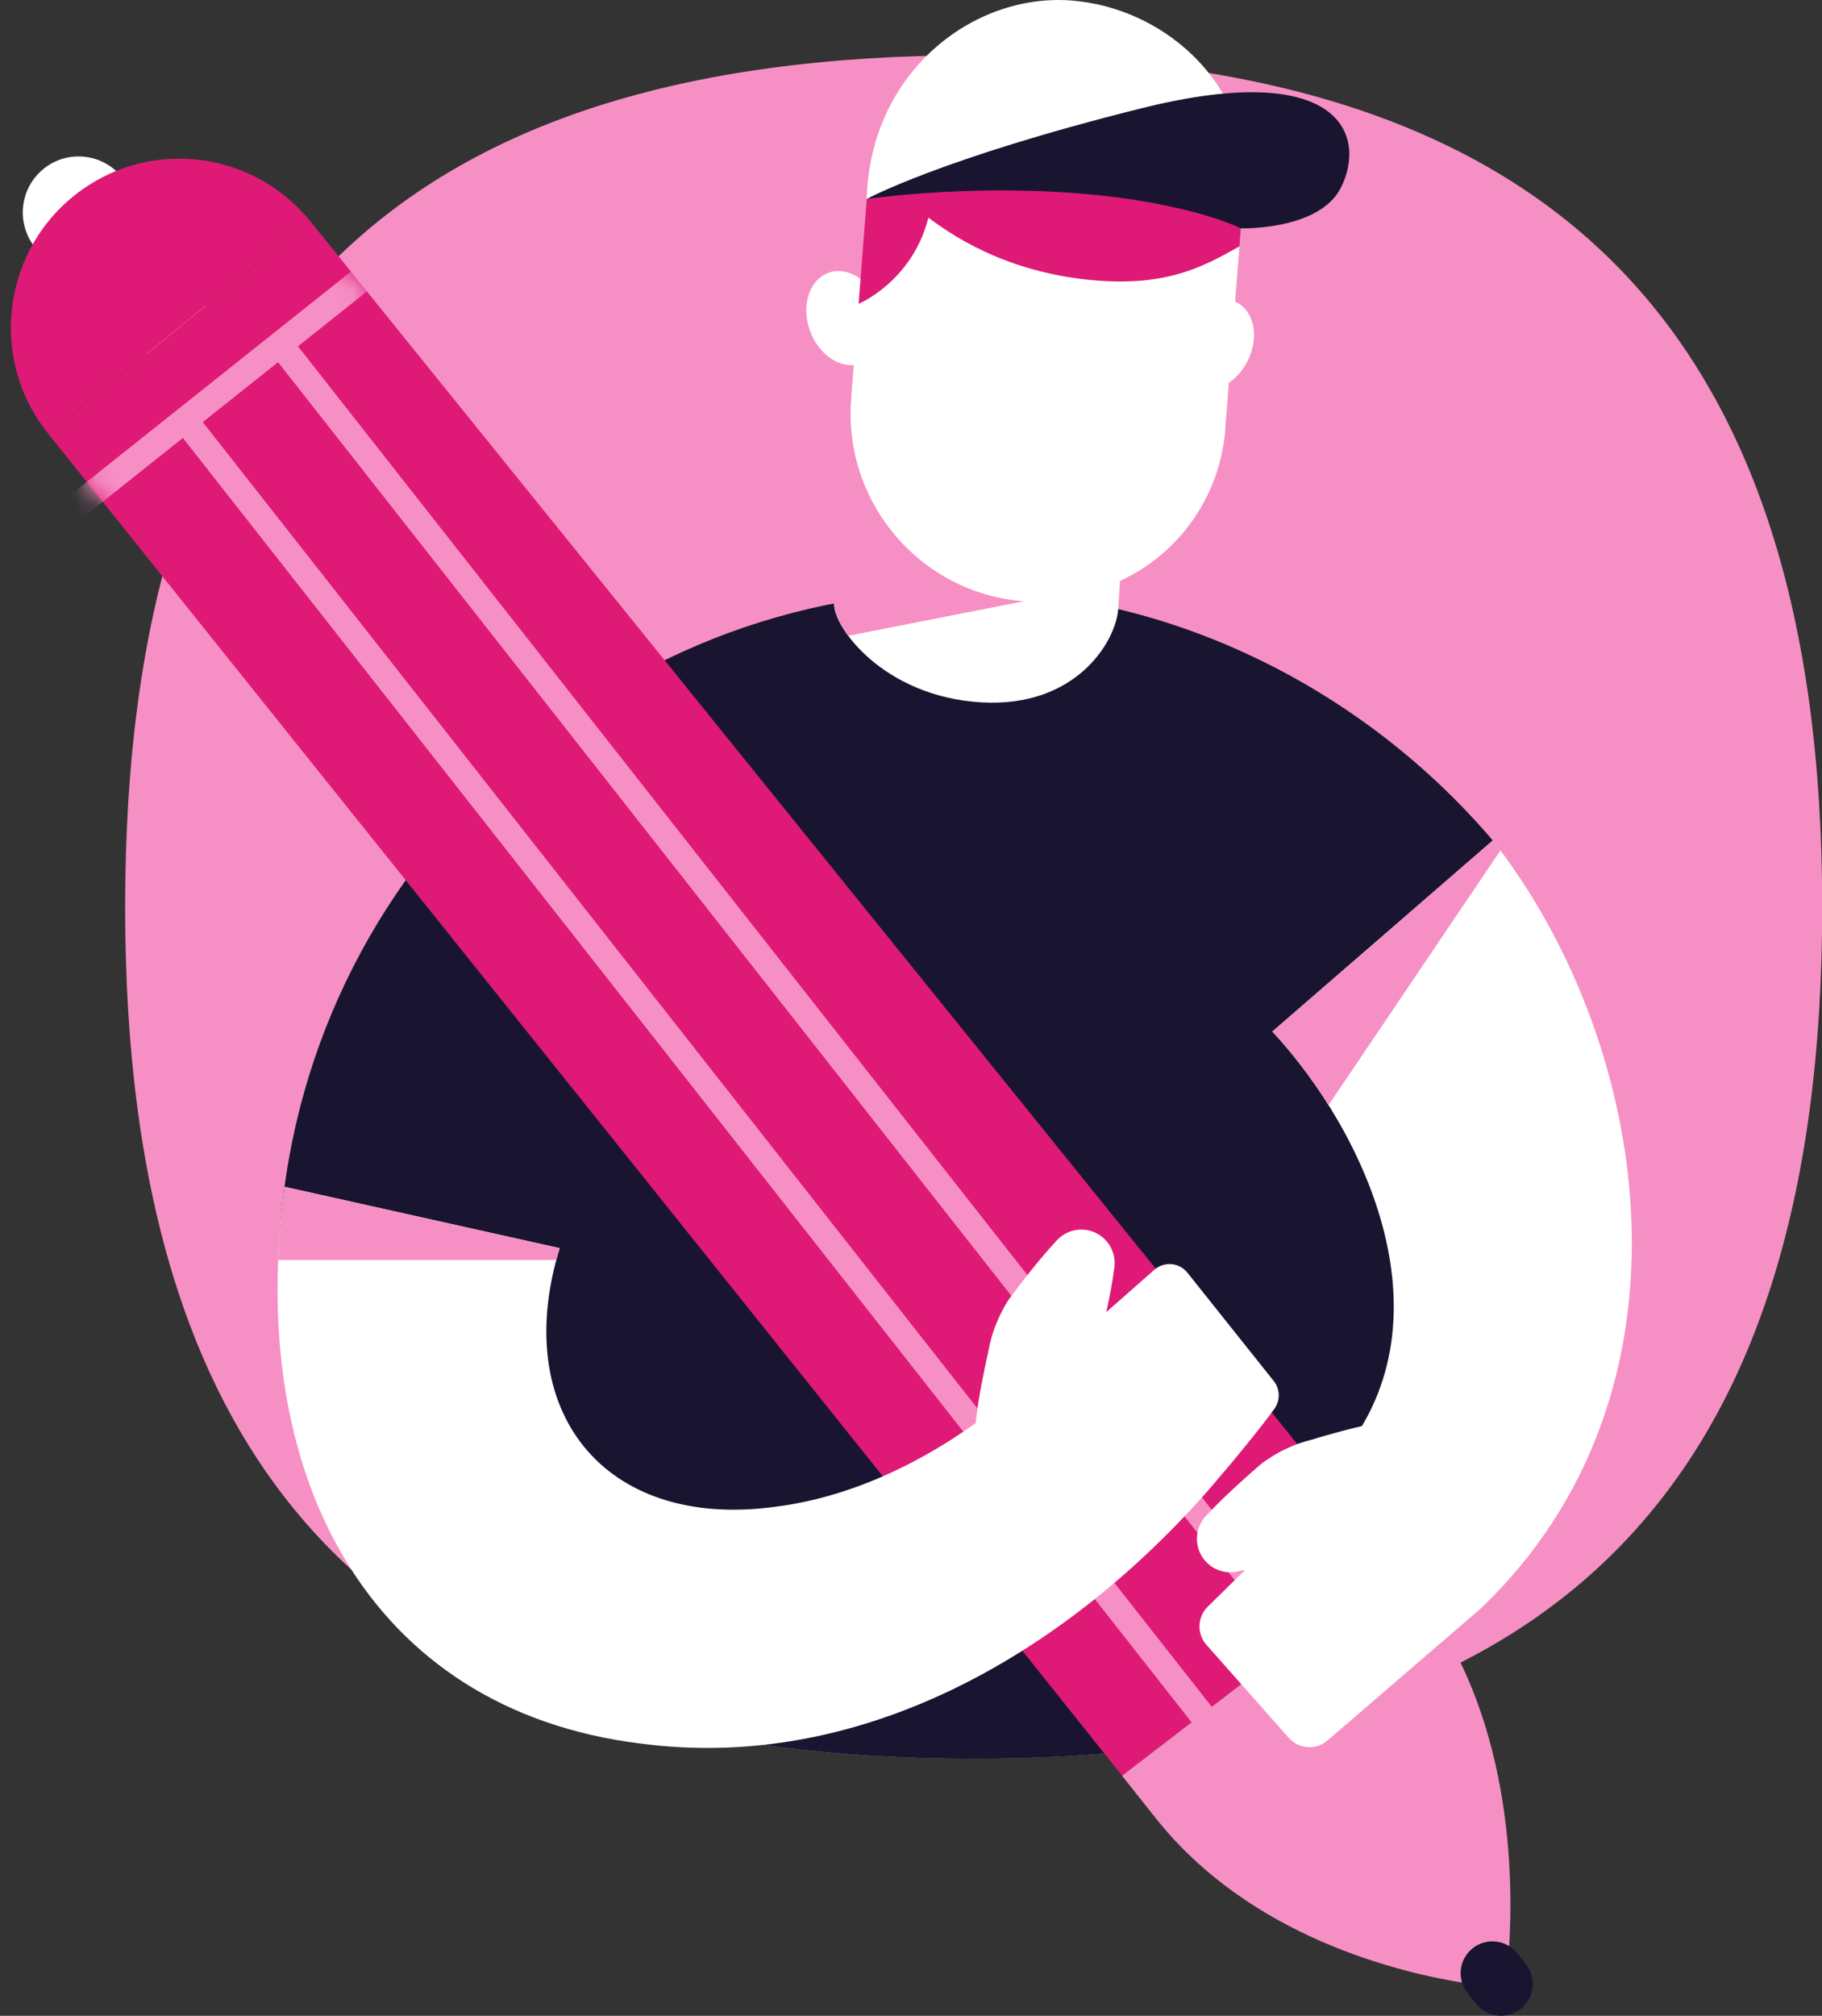
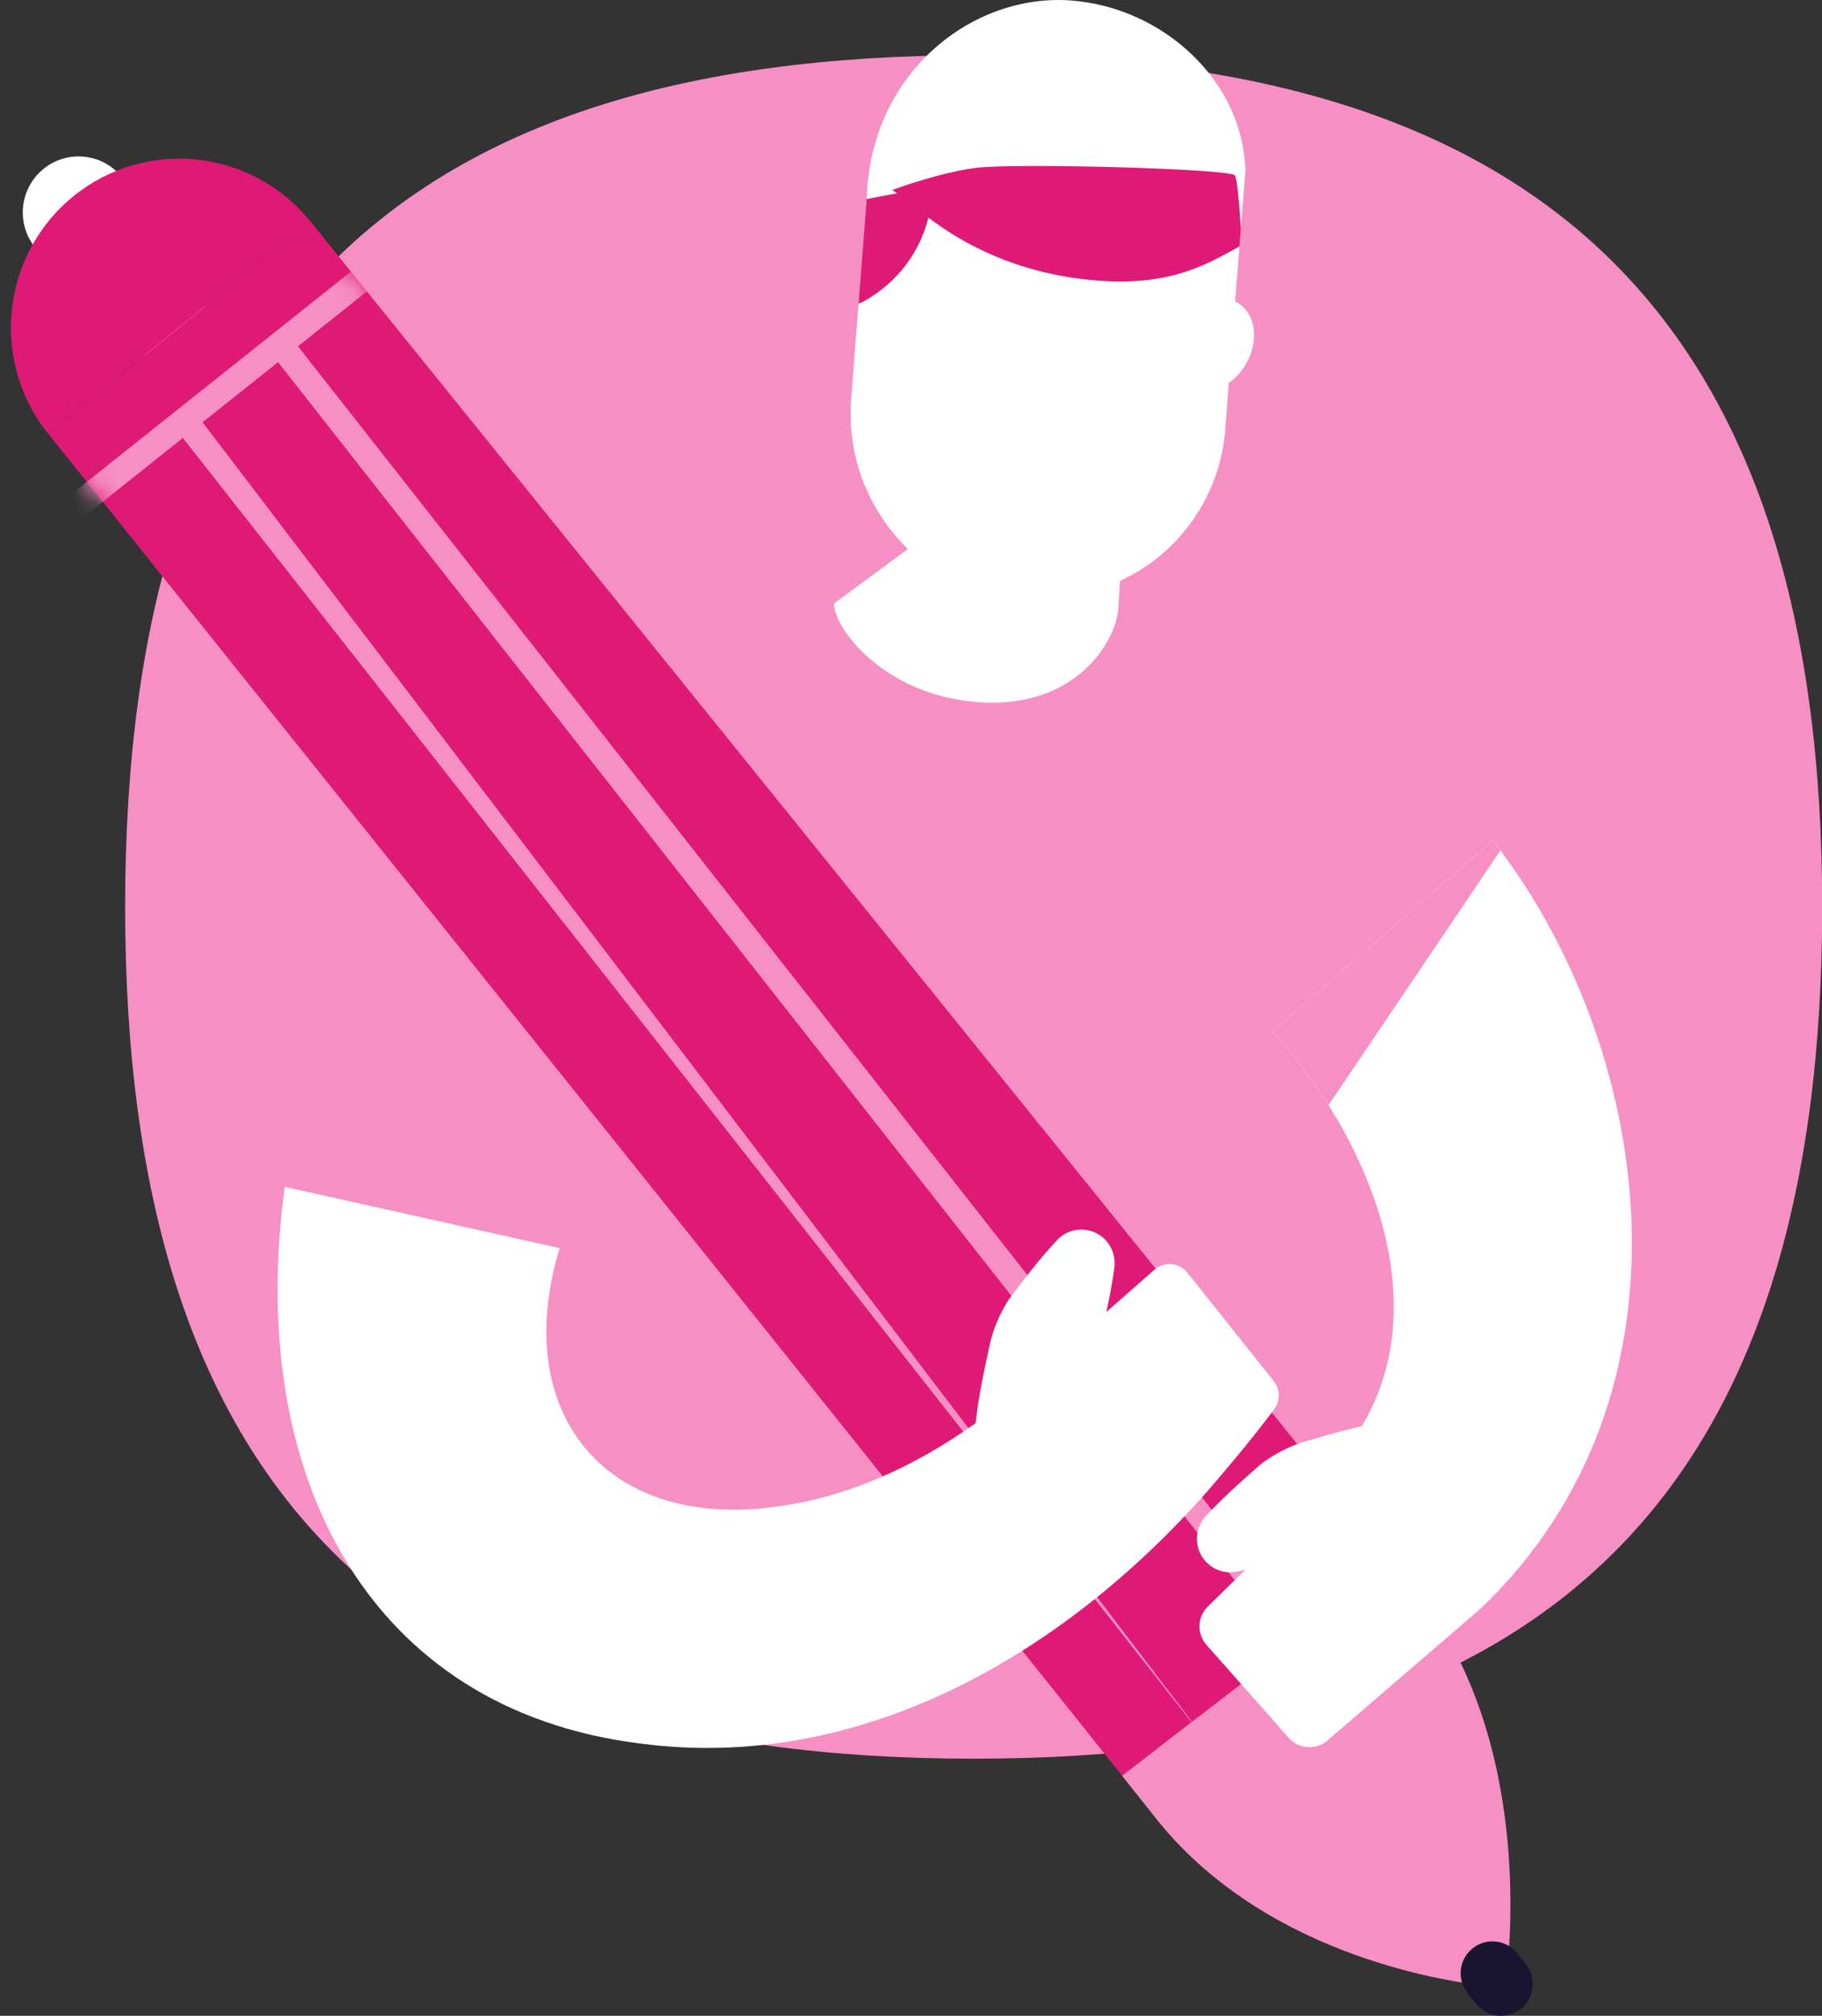
<svg xmlns="http://www.w3.org/2000/svg" width="85" height="94" viewBox="0 0 85 94" fill="none">
  <rect x="0" y="0" width="85" height="94" fill="#333333" stroke="none" />
  <path d="M45.423 82.011C72.567 82.011 85.009 69.338 85.009 42.294C85.009 15.25 72.378 2.577 45.423 2.577C18.28 2.577 5.838 15.25 5.838 42.294C5.838 69.338 18.28 82.011 45.423 82.011Z" fill="#F690C4" />
-   <path d="M71.364 68.023C73.385 64.852 74.916 61.403 74.916 58.971C74.916 52.089 74.609 48.129 70.937 42.9C70.36 42.08 70.291 39.957 69.642 39.193C63.764 32.287 54.789 27.555 45.026 27.555C27.328 27.555 12.981 41.949 12.981 59.706C12.981 60.151 12.99 60.594 13.008 61.037C13.177 65.217 14.368 69.507 16.41 73.211C22.91 79.139 32.499 82.013 45.42 82.013C51.198 82.013 56.306 81.437 60.774 80.271C65.239 77.352 68.351 73.157 71.361 68.026L71.364 68.023Z" fill="#191530" />
  <path d="M5.667 8.235C4.746 7.127 3.104 6.977 2 7.9C0.895 8.824 0.747 10.471 1.667 11.58L5.025 15.622C5.946 16.73 7.588 16.88 8.692 15.957C9.797 15.033 9.945 13.386 9.024 12.277L5.667 8.235Z" fill="white" />
  <path d="M14.472 10.319C11.85 7.073 7.156 6.442 3.775 8.883C0.122 11.523 -0.58 16.696 2.241 20.215" fill="#DE1A76" />
  <path d="M2.244 20.218C14.46 35.463 44.582 73.066 52.348 82.805L65.095 73.006C57.859 64.046 26.458 25.159 14.475 10.316" fill="#DE1A76" />
  <path d="M66.013 74.147C65.773 73.853 65.465 73.47 65.092 73.009L52.345 82.807C53.068 83.714 53.599 84.38 53.901 84.763C58.301 90.328 65.284 92.005 68.496 92.499C69.453 92.644 70.327 91.937 70.393 90.968C70.624 87.555 70.558 79.784 66.01 74.15L66.013 74.147Z" fill="#F690C4" />
  <mask id="mask0_259_1257" style="mask-type:alpha" maskUnits="userSpaceOnUse" x="2" y="10" width="64" height="73">
    <path d="M2.244 20.218C14.46 35.463 44.582 73.066 52.348 82.805L65.094 73.006C57.859 64.046 26.457 25.159 14.475 10.316" fill="#DE1A76" />
  </mask>
  <g mask="url(#mask0_259_1257)">
    <path d="M16.916 12.231L3.078 23.243L3.815 24.175L17.653 13.163L16.916 12.231Z" fill="#F690C4" />
  </g>
  <path d="M13.453 15.579L12.522 16.316L61.255 78.339L62.186 77.603L13.453 15.579Z" fill="#F690C4" />
-   <path d="M9.012 19.114L8.081 19.85L56.826 81.887L57.756 81.151L9.012 19.114Z" fill="#F690C4" />
+   <path d="M9.012 19.114L8.081 19.85L56.826 81.887L9.012 19.114Z" fill="#F690C4" />
  <path d="M38.916 28.138C38.845 29.196 41.186 32.472 45.758 32.751C50.164 33.019 52.048 29.954 52.167 28.402L52.837 17.884L38.914 28.138H38.916Z" fill="white" />
-   <path d="M38.917 28.137C38.894 28.473 39.116 29.032 39.572 29.648L47.756 28.039L51.99 19.65L39.777 18.369L38.917 28.14V28.137Z" fill="#F690C4" />
  <path d="M69.642 39.193L59.358 48.103C63.711 52.785 67.945 61.763 62.321 68.169L69.014 75.069C79.722 64.929 77.011 48.602 69.642 39.193Z" fill="white" />
  <path d="M40.434 9.281C40.588 3.353 45.418 -0.333 49.987 0.024C54.254 0.357 57.981 3.752 58.1 7.949L57.889 10.649L50.061 10.036L40.434 9.284V9.281Z" fill="white" />
  <path d="M47.755 28.039C42.935 27.662 39.332 23.434 39.708 18.601L40.052 14.171L40.929 9.219L49.462 6.073L57.886 10.652L57.163 19.968V20.022C56.89 23.497 54.538 26.47 51.21 27.48C49.951 27.864 48.707 28.117 47.752 28.039H47.755Z" fill="white" />
-   <path d="M40.181 16.945C41.079 16.616 41.463 15.404 41.038 14.238C40.614 13.072 39.542 12.394 38.644 12.723C37.746 13.052 37.363 14.264 37.788 15.429C38.212 16.595 39.284 17.274 40.181 16.945Z" fill="white" />
  <path d="M58.154 16.925C58.753 15.839 58.562 14.582 57.726 14.118C56.89 13.653 55.726 14.156 55.126 15.242C54.527 16.328 54.718 17.585 55.554 18.049C56.39 18.514 57.554 18.011 58.154 16.925Z" fill="white" />
  <path d="M42.97 9.885C43.948 10.649 46.339 12.471 50.336 12.994C54.333 13.517 56.188 12.394 57.824 11.49L57.889 10.649C57.889 10.649 57.759 8.422 57.613 8.181C57.421 7.866 47.24 7.59 45.477 7.833C43.711 8.077 41.616 8.862 41.616 8.862C41.616 8.862 41.261 8.547 42.973 9.885H42.97Z" fill="#DE1A76" />
  <path d="M40.053 14.168C40.053 14.168 43.359 12.801 43.516 8.695L40.435 9.281L40.056 14.168H40.053Z" fill="#DE1A76" />
-   <path d="M57.889 10.648C57.889 10.648 61.539 10.755 62.552 8.758C63.761 6.379 62.617 2.711 53.245 5.051C43.874 7.39 40.431 9.281 40.431 9.281C40.431 9.281 45.002 8.6 50.253 9.013C55.503 9.427 57.886 10.648 57.886 10.648H57.889Z" fill="#191530" />
  <path d="M59.423 64.4L55.396 59.349C55.014 58.87 54.312 58.808 53.853 59.212L49.334 63.19L49.296 63.154C49.044 63.407 48.783 63.657 48.519 63.903L48.096 64.275L48.104 64.281C44.721 67.331 40.54 69.736 36.069 70.277C28.152 71.308 23.787 65.779 26.11 58.204L13.284 55.345C11.455 68.695 17.115 79.716 29.864 81.303C40.116 82.662 49.568 77.174 56.273 69.602C56.273 69.602 58.25 67.343 59.447 65.705C59.734 65.312 59.725 64.774 59.42 64.394L59.423 64.4Z" fill="white" />
  <path d="M45.491 66.635C45.553 65.907 45.669 65.179 45.808 64.456C45.876 64.094 45.956 63.734 46.03 63.371L46.092 63.101C46.116 62.973 46.146 62.818 46.178 62.682C46.243 62.399 46.323 62.123 46.427 61.855C46.528 61.588 46.646 61.329 46.78 61.079C46.845 60.954 46.916 60.833 46.987 60.714L47.04 60.627L47.082 60.571L47.165 60.458C47.39 60.161 47.612 59.861 47.846 59.566C48.309 58.977 48.789 58.392 49.31 57.833C49.897 57.203 50.88 57.17 51.509 57.759C51.888 58.115 52.048 58.624 51.989 59.102C51.888 59.863 51.743 60.604 51.58 61.338C51.503 61.707 51.414 62.069 51.325 62.432L51.292 62.569L51.275 62.637C51.275 62.655 51.275 62.664 51.275 62.676C51.272 62.723 51.272 62.771 51.272 62.815C51.272 62.908 51.278 62.997 51.292 63.086C51.307 63.175 51.319 63.258 51.34 63.339C51.349 63.383 51.361 63.413 51.372 63.467L51.399 63.743C51.426 64.112 51.455 64.48 51.47 64.849C51.509 65.586 51.523 66.32 51.485 67.052C51.396 68.713 49.98 69.989 48.323 69.9C46.667 69.81 45.396 68.389 45.485 66.728C45.485 66.701 45.488 66.662 45.491 66.635V66.635Z" fill="white" />
  <path d="M65.571 72.23C64.848 72.319 64.116 72.355 63.382 72.367C63.014 72.376 62.647 72.373 62.276 72.373L61.998 72.367C61.944 72.361 61.915 72.349 61.87 72.343C61.788 72.328 61.705 72.322 61.616 72.314C61.527 72.308 61.438 72.308 61.346 72.314C61.302 72.317 61.254 72.319 61.207 72.328C61.195 72.328 61.186 72.328 61.168 72.334L61.103 72.355L60.97 72.397C60.614 72.51 60.262 72.626 59.9 72.727C59.183 72.938 58.454 73.134 57.705 73.289C56.863 73.461 56.042 72.914 55.87 72.07C55.767 71.561 55.93 71.05 56.255 70.696C56.777 70.134 57.325 69.614 57.879 69.112C58.155 68.856 58.436 68.615 58.718 68.369L58.824 68.276L58.878 68.232L58.961 68.172C59.073 68.092 59.192 68.015 59.31 67.938C59.55 67.789 59.799 67.652 60.057 67.533C60.315 67.411 60.584 67.31 60.86 67.227C60.993 67.185 61.145 67.147 61.272 67.114L61.536 67.031C61.891 66.93 62.244 66.826 62.599 66.734C63.31 66.546 64.024 66.377 64.745 66.267C66.386 66.011 67.921 67.141 68.173 68.785C68.427 70.432 67.302 71.972 65.663 72.224C65.636 72.227 65.598 72.233 65.571 72.236V72.23Z" fill="white" />
  <path d="M61.405 69.953L56.345 74.921C55.853 75.402 55.826 76.187 56.282 76.701L60.125 81.042C60.591 81.568 61.394 81.624 61.927 81.164L69.014 75.063L65.397 70.613L61.405 69.95V69.953Z" fill="white" />
  <path d="M69.642 39.193L59.358 48.103C60.267 49.081 61.168 50.243 61.98 51.533L69.998 39.657C69.879 39.5 69.764 39.345 69.642 39.193V39.193Z" fill="#F690C4" />
-   <path d="M25.956 58.757C26.004 58.576 26.057 58.392 26.113 58.207L13.287 55.347C13.13 56.504 13.029 57.64 12.981 58.754H25.956V58.757Z" fill="#F690C4" />
  <path d="M70.022 94C69.587 94 69.154 93.807 68.861 93.438L68.464 92.939C67.954 92.297 68.061 91.36 68.704 90.852C69.344 90.341 70.277 90.448 70.787 91.093L71.183 91.592C71.693 92.234 71.587 93.171 70.944 93.679C70.671 93.896 70.345 94 70.022 94Z" fill="#191530" />
</svg>